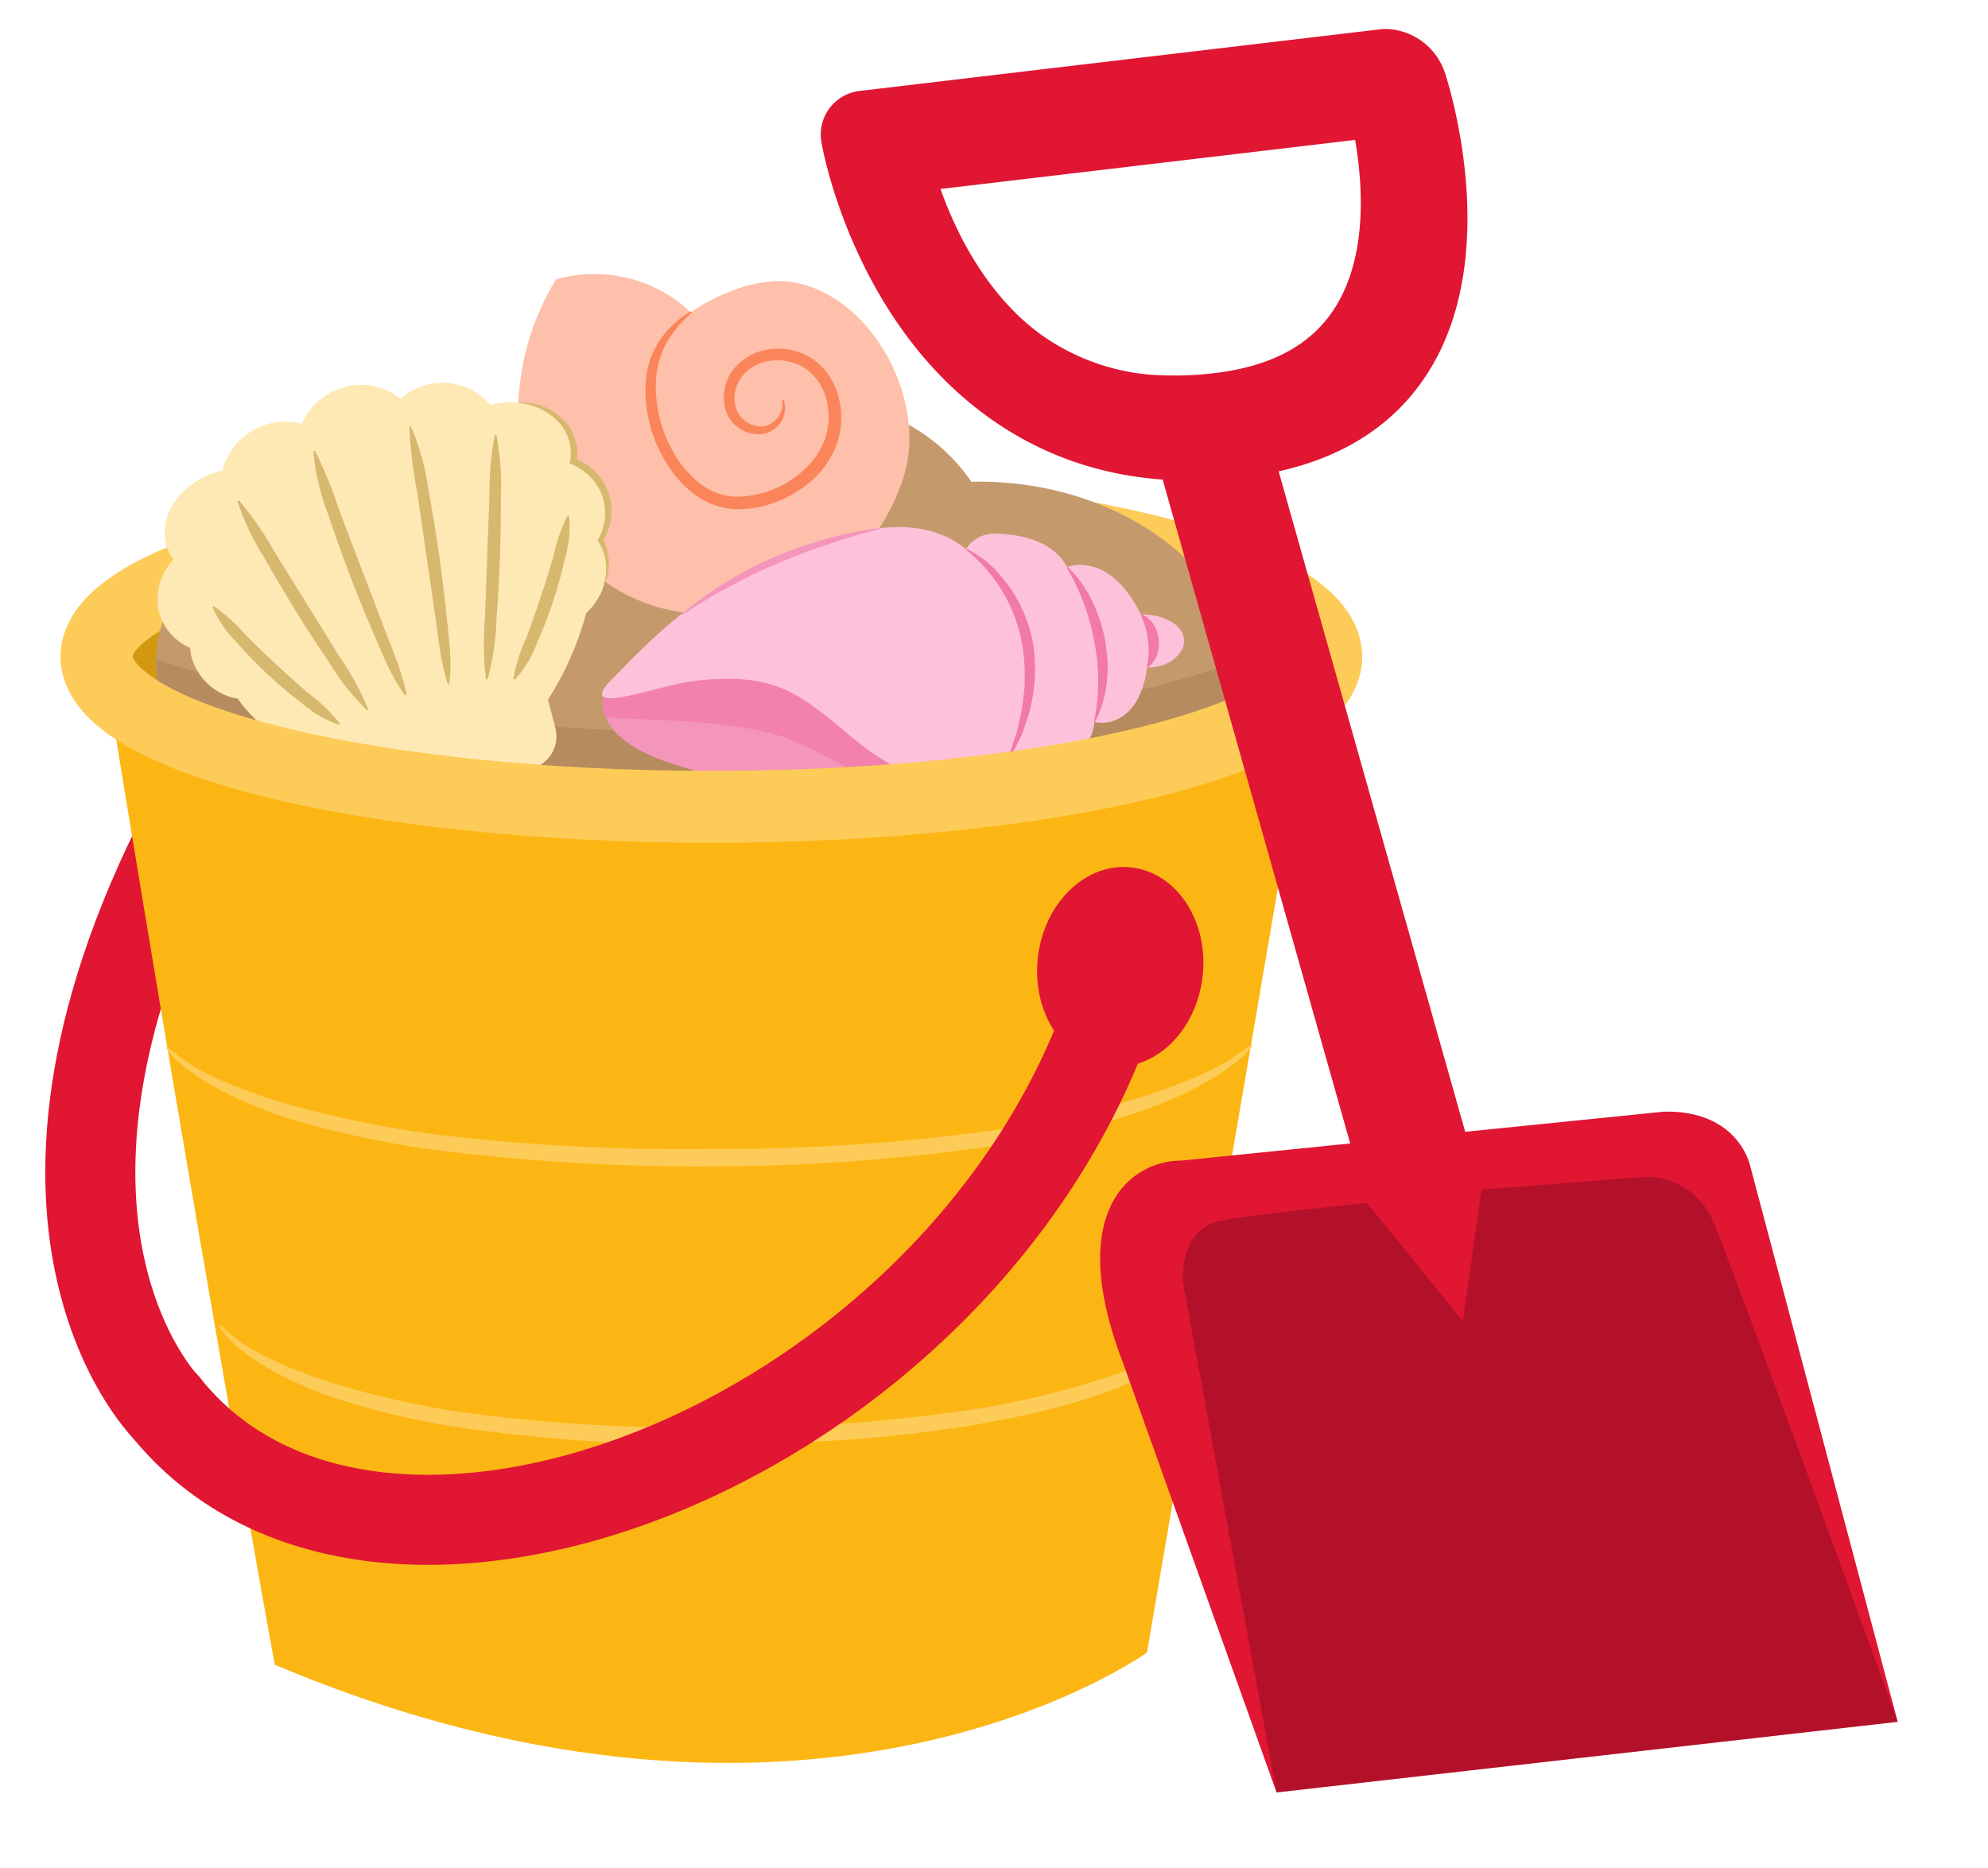
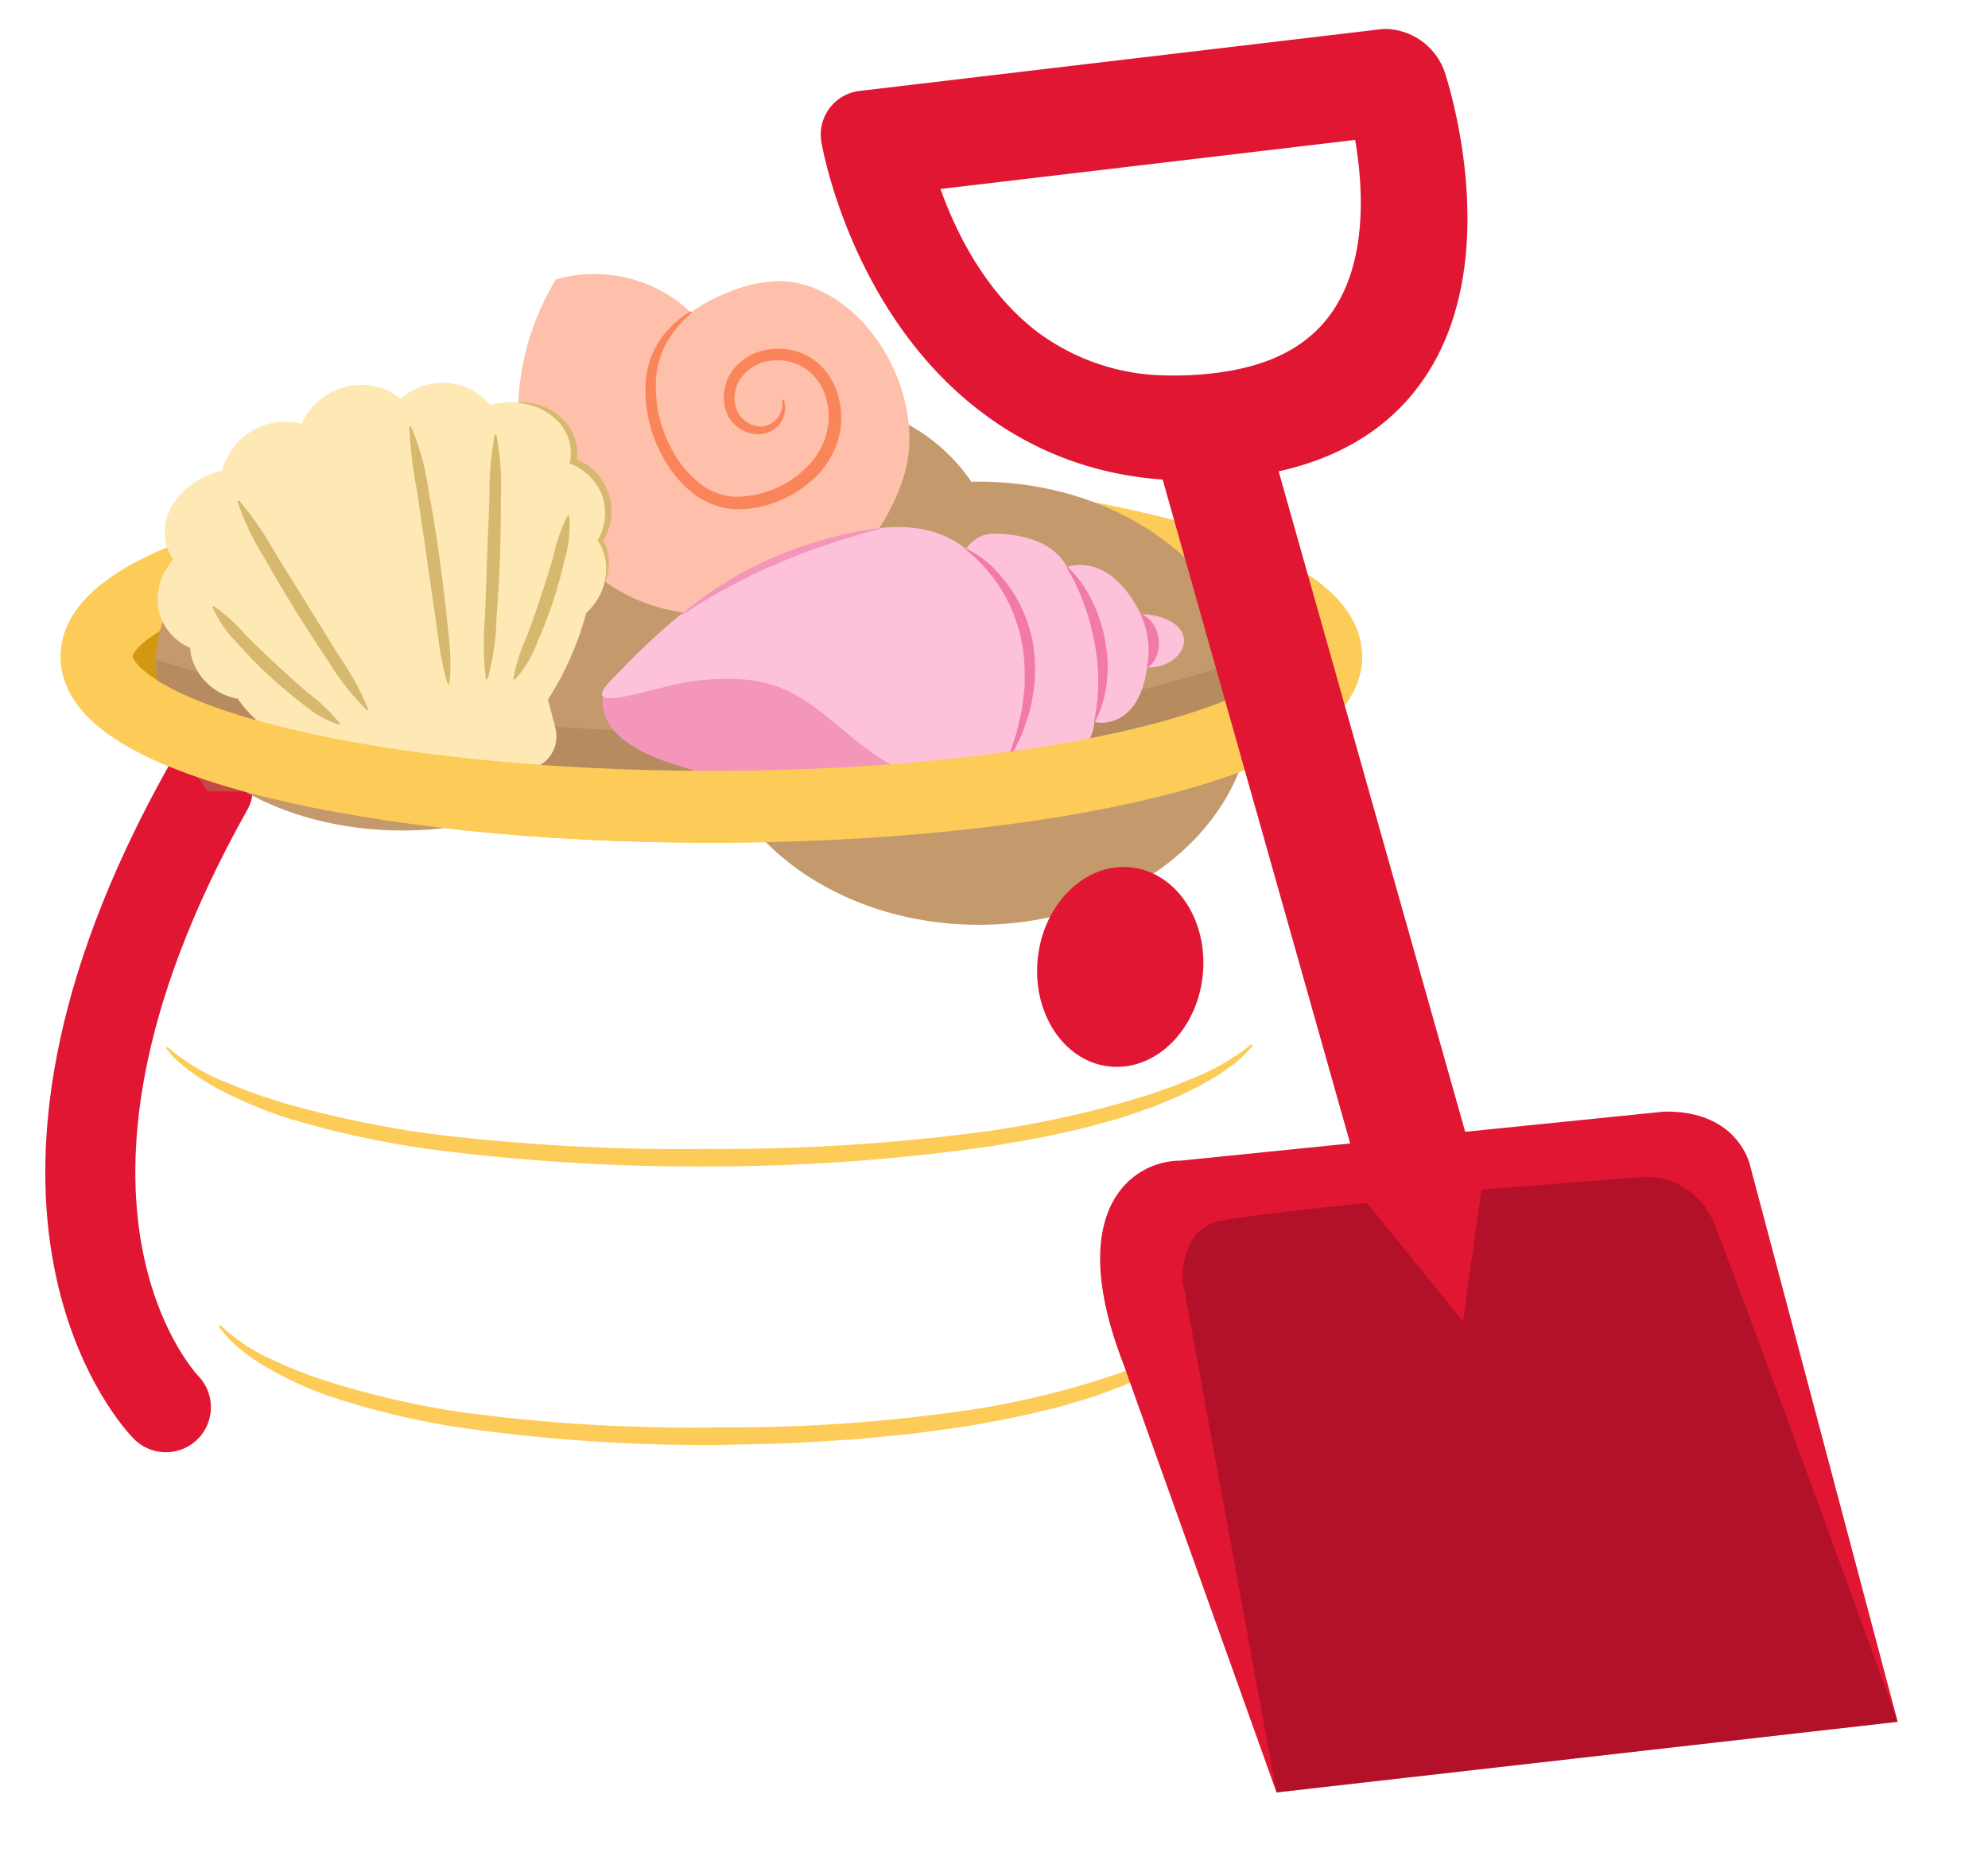
<svg xmlns="http://www.w3.org/2000/svg" width="220" height="206.702" viewBox="0 0 220 206.702">
  <defs>
    <clipPath id="a">
      <path d="M103.575,79.193c-1.127.375-2.269.714-3.418,1.027a2.794,2.794,0,0,0-1.513-1.867c-5.847-2.609-16.026-7.43-22.376-3.792a2.714,2.714,0,0,0-3.622-1.894c-2.935,1.1-6.9,2.686-5.778,6.262,1.149,3.668,6.3,5.282,9.744,6.27,9.719,2.789,19.744,1.565,29.066-1.531C108.823,82.623,106.717,78.15,103.575,79.193Z" fill="none" />
    </clipPath>
  </defs>
  <title>manu3_07.01</title>
  <ellipse cx="78.722" cy="72.647" rx="68.035" ry="16.633" fill="#d29811" stroke="#fdcb57" stroke-miterlimit="10" stroke-width="7.958" />
  <path d="M18.357,155.722s-21.617-21.7,4.658-68.53" fill="none" stroke="#e01633" stroke-linecap="round" stroke-linejoin="round" stroke-width="9.965" />
  <path d="M108.314,53.3c-.273,0-.543.011-.814.017a20.087,20.087,0,0,0-33.184-.041,25.165,25.165,0,0,0-5.9-.7,24.364,24.364,0,0,0-12.8,3.556,38.02,38.02,0,0,0-11.1-1.62c-15.057,0-27.262,8.368-27.262,18.689S29.465,91.9,44.522,91.9a37.577,37.577,0,0,0,12.416-2.053,24.84,24.84,0,0,0,24.441-.857c5.015,7.922,15.19,13.346,26.935,13.346,16.713,0,30.261-10.975,30.261-24.513S125.027,53.3,108.314,53.3Z" fill="#c49a6c" />
  <path d="M143.017,70.8S120.46,81.93,79.165,81.195,17.345,73,17.345,73l.1,6.263,5.528,8.317,106.713.2,13.9-6.458Z" fill="#a67d52" opacity="0.5" />
  <path d="M95.955,60.3a23.354,23.354,0,0,0,4.055-7.553c1.721-5.545-.263-12.083-4.017-16.511-2.476-2.922-6.045-5.144-9.878-5.133a14.891,14.891,0,0,0-5.148,1.1,19.052,19.052,0,0,0-4.536,2.386c-.228-.238-.466-.466-.711-.684a15.6,15.6,0,0,0-14.193-2.988c-3.926,6.435-5.344,14.511-3.133,21.712S66.643,65.9,74.014,67.49A22.879,22.879,0,0,0,95.955,60.3Z" fill="#fec0aa" />
  <path d="M86.722,44.2A2.913,2.913,0,0,1,84.53,48a3.8,3.8,0,0,1-4.153-2.42,4.956,4.956,0,0,1,.888-4.828,6.1,6.1,0,0,1,4.4-2.147,6.786,6.786,0,0,1,4.676,1.423,7.486,7.486,0,0,1,2.526,4.168,8.919,8.919,0,0,1-.231,4.836,9.911,9.911,0,0,1-2.66,4.022,12.651,12.651,0,0,1-4.063,2.485,11.548,11.548,0,0,1-4.712.8,8.338,8.338,0,0,1-4.513-1.753A12.68,12.68,0,0,1,73.6,50.987a15.186,15.186,0,0,1-2.12-9.018A10.861,10.861,0,0,1,72,39.657a10.1,10.1,0,0,1,1.082-2.1,10.451,10.451,0,0,1,3.384-3.11l.1.144a12.809,12.809,0,0,0-2.822,3.376,9.887,9.887,0,0,0-1.155,4.1,14.667,14.667,0,0,0,2.1,8.265,11.387,11.387,0,0,0,2.793,3.193,6.969,6.969,0,0,0,3.8,1.441,11.152,11.152,0,0,0,7.7-2.986,8.644,8.644,0,0,0,2.309-3.414,7.543,7.543,0,0,0,.235-4.073A6.147,6.147,0,0,0,89.5,41.056a5.487,5.487,0,0,0-3.765-1.174,4.839,4.839,0,0,0-3.512,1.647,3.91,3.91,0,0,0-.77,3.654A2.983,2.983,0,0,0,84.4,47.191a2.549,2.549,0,0,0,2.153-2.939Z" fill="#fa855a" />
  <path d="M66.9,55.453a6.092,6.092,0,0,0-3.772-4.211,5.306,5.306,0,0,0-.016-2.23c-.771-3.376-4.736-5.258-8.857-4.2l-.013,0a6.828,6.828,0,0,0-6.989-2.225,7.208,7.208,0,0,0-2.931,1.538,6.881,6.881,0,0,0-6.092-1.32,7.289,7.289,0,0,0-4.84,4.1,6.961,6.961,0,0,0-3.426-.062,7.274,7.274,0,0,0-5.378,5.238l-.014,0c-4.141.958-6.938,4.488-6.247,7.884a5.128,5.128,0,0,0,.862,1.962,6.486,6.486,0,0,0-1.663,5.533,6.064,6.064,0,0,0,3.527,4.239,5.725,5.725,0,0,0,.1.831,6.447,6.447,0,0,0,5.185,4.8c1.278,2.1,5.582,5.583,8.252,7.064l.743,2.9a3.66,3.66,0,0,0,4.461,2.624l19.023-4.87a3.661,3.661,0,0,0,2.651-4.445l-.819-3.2a34.218,34.218,0,0,0,4.233-9.583,6.688,6.688,0,0,0,2.111-6.195A5.558,5.558,0,0,0,66.2,59.8,6.127,6.127,0,0,0,66.9,55.453Z" fill="#fee8b4" />
  <path d="M56.81,75.144a18.432,18.432,0,0,1,1.437-4.574c.549-1.483,1.09-2.967,1.574-4.471.512-1.494.969-3.006,1.413-4.524a19.774,19.774,0,0,1,1.573-4.528l.175.032a12.86,12.86,0,0,1-.49,4.819c-.349,1.574-.793,3.125-1.285,4.661-.52,1.525-1.087,3.037-1.747,4.507a12.3,12.3,0,0,1-2.49,4.156Z" fill="#d7b86f" />
  <path d="M53.777,75.159a32.625,32.625,0,0,1-.106-6.782l.237-6.751.257-6.751a34.7,34.7,0,0,1,.59-6.757h.172a28.992,28.992,0,0,1,.5,6.778c.014,2.261-.034,4.521-.1,6.781-.095,2.258-.206,4.516-.384,6.77a27.635,27.635,0,0,1-.99,6.725Z" fill="#d7b86f" />
  <path d="M45.457,47.171A26.236,26.236,0,0,1,47.4,54.156c.457,2.368.827,4.749,1.181,7.131.325,2.386.63,4.774.876,7.169.123,1.2.263,2.393.342,3.6.033.6.053,1.206.045,1.812-.008.3-.011.607-.039.913l-.035.458c-.007.077-.012.153-.025.23l-.017.116-.011.06-.006.034,0,.02,0,.01c.054.05-.2.1-.162.043l.142-.1c.038-.066-.21-.015-.154.031v0l0-.009-.006-.023-.015-.052-.033-.109-.061-.219-.119-.439c-.086-.292-.15-.587-.222-.881-.134-.588-.247-1.179-.35-1.771-.194-1.185-.34-2.376-.512-3.564l-1.028-7.124-1.032-7.118a48.112,48.112,0,0,1-.859-7.157Z" fill="#d7b86f" />
  <path d="M37.51,80.2a12.3,12.3,0,0,1-4.182-2.447c-1.285-.973-2.508-2.026-3.7-3.114-1.169-1.11-2.3-2.258-3.366-3.47a12.845,12.845,0,0,1-2.746-3.991l.138-.112a19.714,19.714,0,0,1,3.555,3.216c1.12,1.117,2.247,2.223,3.414,3.288,1.147,1.086,2.334,2.128,3.528,3.164a18.437,18.437,0,0,1,3.459,3.321Z" fill="#d7b86f" />
  <path d="M40.611,78.589a27.027,27.027,0,0,1-4.237-5.364c-1.281-1.877-2.505-3.793-3.714-5.718-1.184-1.94-2.351-3.891-3.463-5.874a28.468,28.468,0,0,1-2.923-6.178l.155-.087a34.139,34.139,0,0,1,3.886,5.6L33.9,66.738l3.573,5.774a32.13,32.13,0,0,1,3.284,5.977Z" fill="#d7b86f" />
-   <path d="M34.853,49.884a47.3,47.3,0,0,1,2.727,6.678l2.561,6.725,2.572,6.728c.428,1.122.882,2.233,1.29,3.363.2.568.387,1.14.555,1.72.081.292.168.581.234.879l.109.442.052.222.024.11.013.054,0,.022v.009s0,.006,0,0c.013-.071-.215.016-.152.049l.176.022c.059.031-.173.116-.164.044l-.009-.01-.013-.015L44.81,76.9l-.039-.048-.073-.092c-.05-.061-.092-.125-.136-.189l-.258-.381c-.175-.253-.327-.516-.483-.777-.306-.525-.585-1.061-.852-1.6-.52-1.088-.981-2.2-1.459-3.307-.956-2.213-1.854-4.449-2.732-6.694-.851-2.255-1.685-4.518-2.434-6.814a25.319,25.319,0,0,1-1.663-7.066Z" fill="#d7b86f" />
  <path d="M66.88,64.451a5.621,5.621,0,0,0-.726-4.619l-.019-.028.017-.03a5.965,5.965,0,0,0,.485-4.954A6.258,6.258,0,0,0,63.1,51.308l-.055-.022.011-.059a5.108,5.108,0,0,0-.074-2.442,5.167,5.167,0,0,0-1.2-2.134,6.968,6.968,0,0,0-4.4-2.054l.008-.081a7.155,7.155,0,0,1,2.532.385,6.063,6.063,0,0,1,2.261,1.379A5.544,5.544,0,0,1,63.647,48.6a5.835,5.835,0,0,1,.144,2.774l-.4-.754a7.8,7.8,0,0,1,2.411,1.5,6.415,6.415,0,0,1,1.542,2.443,6.268,6.268,0,0,1,.282,2.856,6.882,6.882,0,0,1-1,2.613l-.02-.5a5.39,5.39,0,0,1,.768,2.472,5.45,5.45,0,0,1-.413,2.465Z" fill="#d7b86f" />
  <path d="M103.575,79.193c-1.127.375-2.269.714-3.418,1.027a2.794,2.794,0,0,0-1.513-1.867c-5.847-2.609-16.026-7.43-22.376-3.792a2.714,2.714,0,0,0-3.622-1.894c-2.935,1.1-6.9,2.686-5.778,6.262,1.149,3.668,6.3,5.282,9.744,6.27,9.719,2.789,19.744,1.565,29.066-1.531C108.823,82.623,106.717,78.15,103.575,79.193Z" fill="#f495ba" />
  <g clip-path="url(#a)">
-     <path d="M101.623,83.286c-3.714-.958-6.34-4.025-9.485-6.021a20.744,20.744,0,0,0-7.259-2.832c-7.061-1.36-14.254.573-21.354-.178-3.1-.327-3.7,4.479-.595,4.807,7.081.749,14.151.347,21.155,1.78,6.46,1.323,10.573,5.608,16.943,7.251C104.037,88.87,104.6,84.055,101.623,83.286Z" fill="#f17aa9" opacity="0.7" />
-   </g>
+     </g>
  <path d="M131.006,70.618a2.337,2.337,0,0,0-.786-1.381,4.481,4.481,0,0,0-1.334-.773,6.578,6.578,0,0,0-2.626-.48c-1.445-2.861-3.62-5.5-6.848-5.469a4.009,4.009,0,0,0-1.328.24c-1.34-2.515-4.312-3.622-7.919-3.7a3.685,3.685,0,0,0-3.262,1.71c-4.185-3.411-9.924-2.734-15.453-1.038C78.823,63.606,73.106,69.671,67.7,75.192c-4.263,4.357,5.2.571,9.375.129,8.834-.936,11.362,1.4,17.352,6.388,4.349,3.619,12.923,8.483,17.118,2.384a4.8,4.8,0,0,0,5.787.454c2.049-1.1,3.576-2.3,3.78-4.662,1.018.3,4.956.319,5.836-6.034a4.364,4.364,0,0,0,1.181-.107,3.824,3.824,0,0,0,2.7-1.914A2.2,2.2,0,0,0,131.006,70.618Z" fill="#fdc2da" />
  <path d="M106.937,60.717a12.306,12.306,0,0,1,2.73,1.862,17.988,17.988,0,0,1,2.165,2.545,15.719,15.719,0,0,1,2.515,6.244,17.919,17.919,0,0,1-.258,6.687,11.159,11.159,0,0,1-.451,1.6l-.517,1.562c-.487.99-.958,1.973-1.517,2.9l-.113-.045c.337-1.011.7-2.014,1.016-3.031l.358-1.557a10.35,10.35,0,0,0,.3-1.567l.188-1.585c.071-.528.025-1.062.044-1.593a19.82,19.82,0,0,0-.239-3.171,17.133,17.133,0,0,0-6.284-10.748Z" fill="#f17aa9" />
  <path d="M118.135,62.721a12.689,12.689,0,0,1,2.7,3.729,17.051,17.051,0,0,1,1.461,4.389,22.94,22.94,0,0,1,.275,2.311,15.853,15.853,0,0,1-.091,2.327,12.214,12.214,0,0,1-1.307,4.421l-.118-.027a21.544,21.544,0,0,0,.474-4.4,21.084,21.084,0,0,0-.423-4.405,24.949,24.949,0,0,0-1.164-4.274,23.219,23.219,0,0,0-1.908-4Z" fill="#f17aa9" />
  <path d="M126.312,67.953a2.838,2.838,0,0,1,1.351,1.169,3.891,3.891,0,0,1,.572,1.6,3.81,3.81,0,0,1-.179,1.7,2.824,2.824,0,0,1-1.047,1.447l-.117-.033a7.66,7.66,0,0,0,.142-2.965,8.157,8.157,0,0,0-.826-2.855Z" fill="#f17aa9" />
  <path d="M97.4,58.507c-.981.271-1.956.515-2.914.83q-1.449.411-2.867.9a56.28,56.28,0,0,0-5.579,2.138c-.931.352-1.823.792-2.732,1.2l-2.646,1.382c-.438.238-.886.463-1.319.713l-1.281.781c-.9.468-1.685,1.09-2.584,1.588l-.052-.061a39.192,39.192,0,0,1,4.91-3.556,39.678,39.678,0,0,1,5.387-2.787,45.3,45.3,0,0,1,5.726-2,40.1,40.1,0,0,1,5.943-1.207Z" fill="#f495ba" />
-   <path d="M12.073,76.978c77.5,24.258,133.185-1.156,133.185-1.156l-18.33,107.046S90.267,209.437,30.4,184.215C30.4,184.215,21.818,137.046,12.073,76.978Z" fill="#fcb614" />
  <path d="M138.569,115.785a13.619,13.619,0,0,1-2.958,2.62l-.812.566-.849.5c-.566.337-1.132.678-1.726.957l-1.77.871-1.817.758c-1.207.525-2.456.92-3.7,1.341-1.237.444-2.51.742-3.77,1.1s-2.537.637-3.815.907c-2.547.6-5.127.994-7.7,1.44A220.082,220.082,0,0,1,78.5,129.079a229.821,229.821,0,0,1-31.171-1.942,103.827,103.827,0,0,1-15.309-3.35,47.782,47.782,0,0,1-7.284-2.98,18.4,18.4,0,0,1-1.724-.96,16.769,16.769,0,0,1-1.652-1.084l-.8-.583-.754-.643a8.638,8.638,0,0,1-1.353-1.456.117.117,0,0,1,.176-.154l.017.015a22.133,22.133,0,0,0,6.546,3.9,60.793,60.793,0,0,0,7.259,2.516,119.345,119.345,0,0,0,15.112,3.1,228.045,228.045,0,0,0,30.926,1.68,221.027,221.027,0,0,0,30.905-1.977,116.09,116.09,0,0,0,15.089-3.218c1.221-.39,2.475-.7,3.668-1.16l1.817-.633,1.776-.729a25.041,25.041,0,0,0,6.635-3.781l.016-.014a.117.117,0,0,1,.169.162Z" fill="#fdcb57" />
  <path d="M134.4,146.581a12.451,12.451,0,0,1-2.6,2.562l-.723.562-.763.5c-.514.324-1.014.681-1.554.957l-1.6.869c-.543.271-1.1.514-1.652.764-1.1.521-2.237.94-3.377,1.352-1.132.443-2.3.765-3.456,1.115l-1.743.5-1.762.418c-2.343.6-4.719,1.017-7.091,1.458-2.376.4-4.767.707-7.154,1.023-2.4.22-4.789.507-7.189.67-2.4.132-4.8.309-7.2.405l-7.209.165a191.971,191.971,0,0,1-28.777-1.985,86.884,86.884,0,0,1-14.075-3.412,40.462,40.462,0,0,1-6.63-3,16.174,16.174,0,0,1-1.551-.962,13.677,13.677,0,0,1-1.476-1.077,11.464,11.464,0,0,1-2.55-2.618.118.118,0,0,1,.183-.147l.016.017a20.137,20.137,0,0,0,5.877,3.84c.54.238,1.063.507,1.608.734l1.652.638c1.08.471,2.235.77,3.348,1.159a99.362,99.362,0,0,0,13.861,3.15,190.258,190.258,0,0,0,28.5,1.719,183.761,183.761,0,0,0,28.484-2.006,95.979,95.979,0,0,0,13.838-3.255c1.119-.38,2.259-.709,3.346-1.168l1.653-.638,1.613-.726a22.709,22.709,0,0,0,5.969-3.727l.015-.014a.118.118,0,0,1,.177.154Z" fill="#fdcb57" />
  <path d="M146.757,72.647c0,9.186-30.46,16.633-68.035,16.633S10.688,81.833,10.688,72.647" fill="none" stroke="#fdcb57" stroke-linecap="round" stroke-linejoin="round" stroke-width="7.958" />
-   <path d="M124.874,105.026C111.994,157.29,43.451,185.964,18.667,156.1q-.234-.282-.463-.571" fill="none" stroke="#e01633" stroke-linecap="round" stroke-linejoin="round" stroke-width="9.965" />
  <ellipse cx="123.97" cy="107" rx="11.08" ry="9.177" transform="translate(4.021 218.489) rotate(-83.704)" fill="#e01633" />
  <path d="M130.71,128.43l53.447-5.418c6.91-.125,9.027,4.135,9.49,5.871l16.359,61.651-68.739,7.814-16.975-47.486C117.776,133.973,125.167,128.43,130.71,128.43Z" fill="#e01633" />
  <polygon points="139.24 44.16 166.877 141.996 154.25 143.637 126.611 45.798 139.24 44.16" fill="#e01633" />
  <path d="M153.524,3.208a7.091,7.091,0,0,1,6.351,4.77c.263.784,6.378,19.387-1.458,32.616-4.142,6.989-11.218,11.112-21.028,12.253-11.134,1.294-20.866-1.189-28.956-7.381C94.37,34.7,91.078,16.71,90.945,15.95A4.859,4.859,0,0,1,95.2,10.055L152.72,3.246A5.7,5.7,0,0,1,153.524,3.208ZM129.386,41.547a35.618,35.618,0,0,0,4.894-.244c6.6-.768,11.071-3.253,13.662-7.594,3.343-5.6,2.888-13.169,2.023-18.226L104.08,20.914c1.659,4.656,4.9,11.392,10.745,15.837A24.315,24.315,0,0,0,129.386,41.547Z" fill="#e01633" />
  <path d="M141.267,198.348,130.9,141.831s-.487-5.938,4.339-6.77,16.043-1.935,16.043-1.935L161.889,146.2l2.069-14.542,17.724-1.412a8.057,8.057,0,0,1,7.88,4.85c2.28,5.354,20.444,55.434,20.444,55.434Z" fill="#700b1a" opacity="0.4" />
</svg>